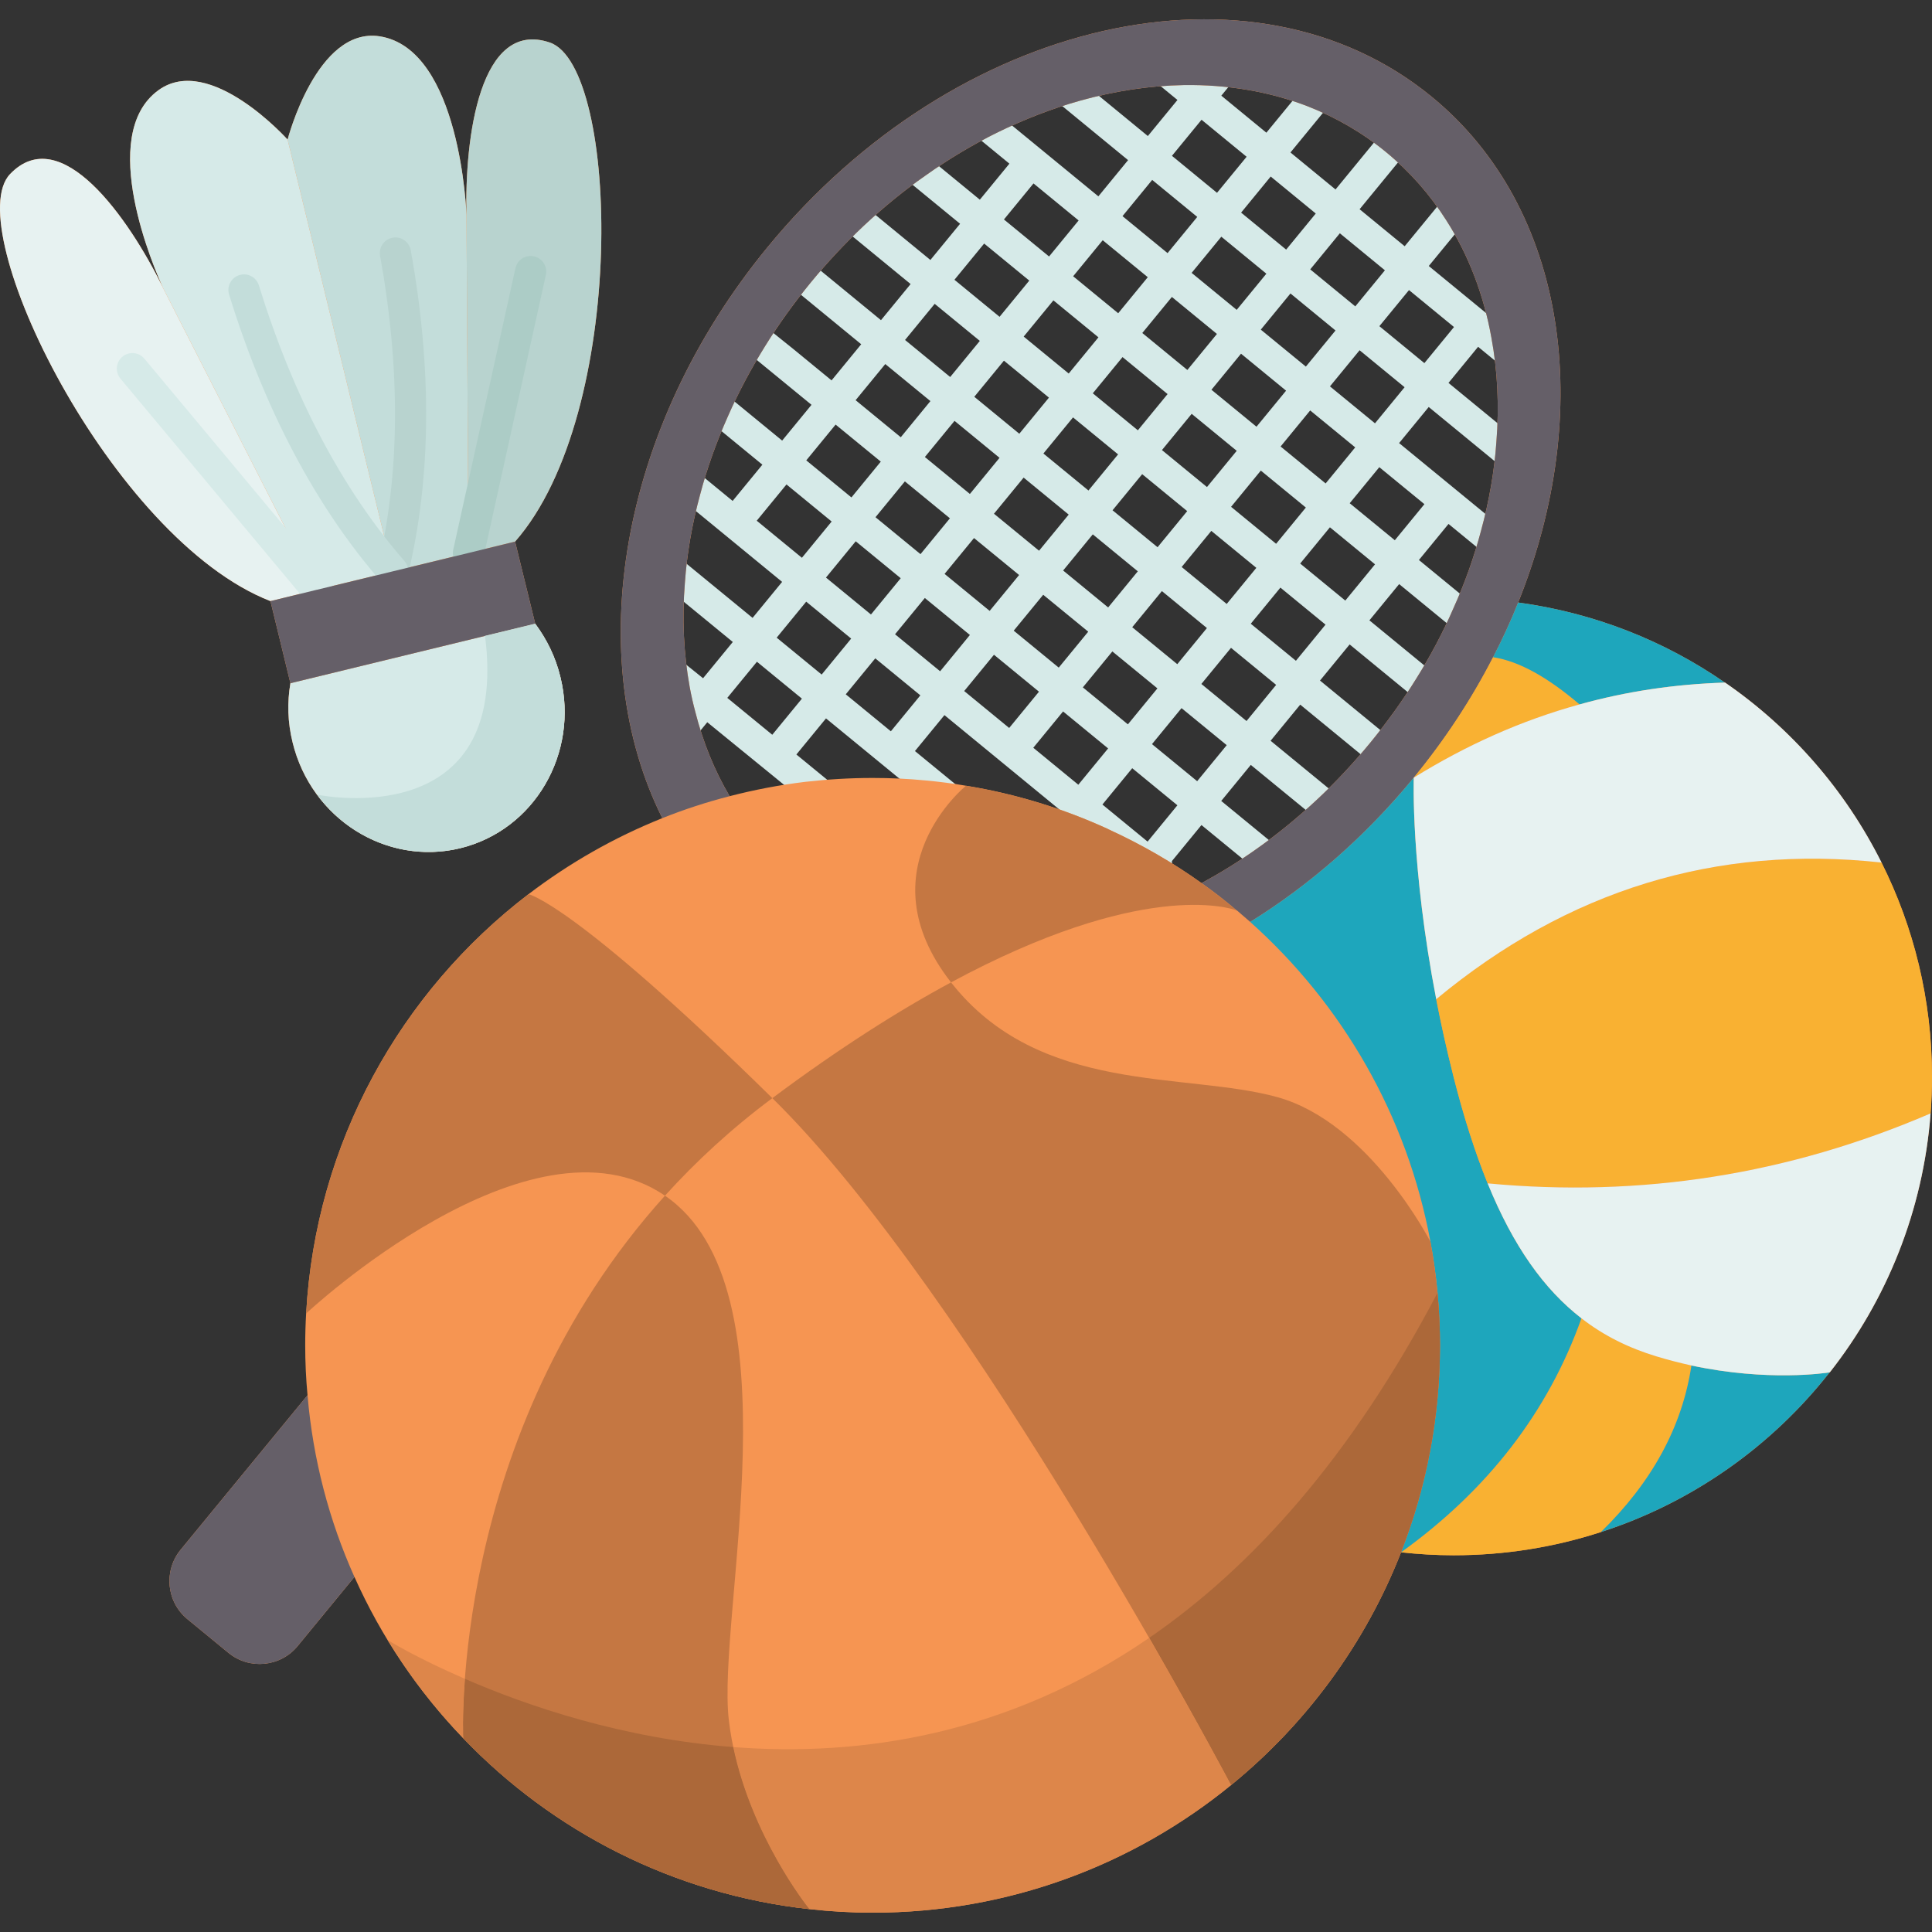
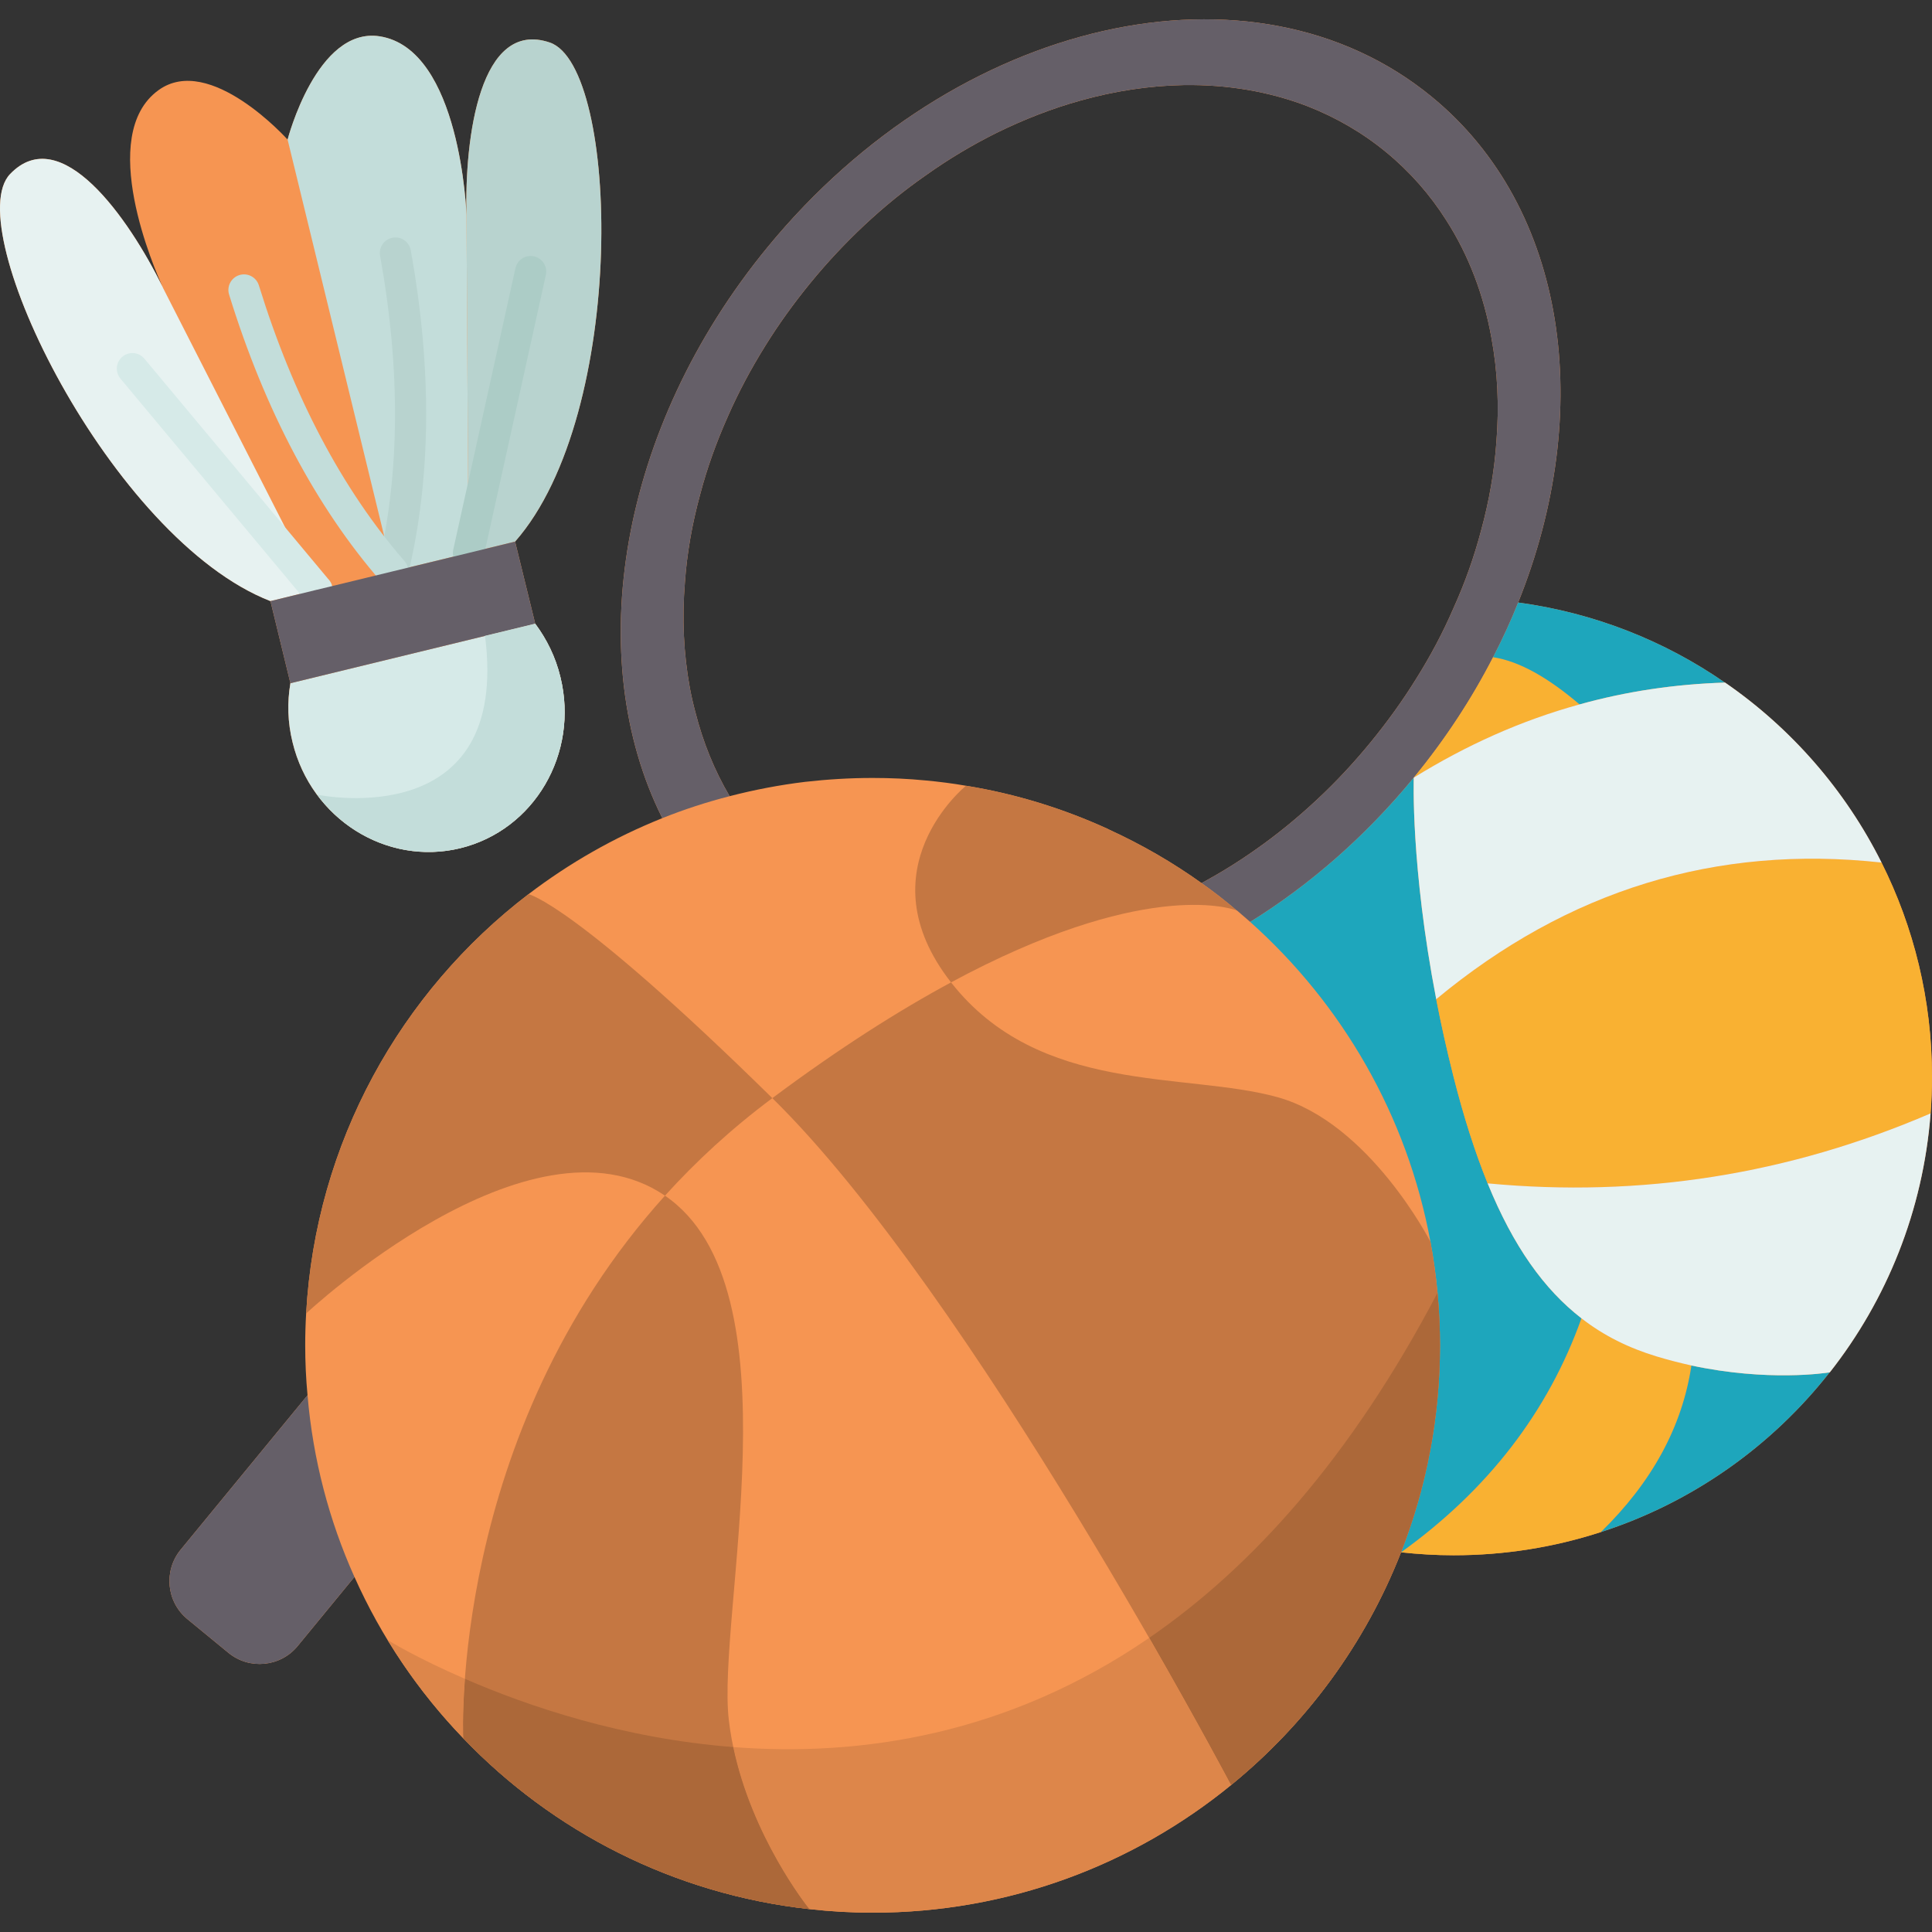
<svg xmlns="http://www.w3.org/2000/svg" width="512" height="512" viewBox="0 0 512 512" fill="none">
  <rect x="0" y="0" width="512" height="512" fill="#333333" stroke="none" />
-   <path d="M391.711 91.905L397.888 96.98L403.136 90.605L378.638 70.492L389.675 57.048L383.3 51.8L372.255 65.256L360.309 55.45L373.646 39.198L367.263 33.954L353.926 50.21L341.985 40.407L353.43 26.459L347.039 21.228L335.601 35.164L323.66 25.357L326.996 21.286C328.441 19.523 328.185 16.921 326.422 15.476C324.659 14.031 322.062 14.287 320.613 16.05L317.276 20.113L309.522 13.746L304.257 20.105L312.036 26.492L304.191 36.051L284.33 19.741L279.087 26.121L298.951 42.435L291.077 52.035L263.066 29.048L257.838 35.444L267.5 43.372L259.668 52.919L245.005 40.886L239.757 47.262L254.432 59.302L246.562 68.894L228.877 54.376L223.637 60.76L241.322 75.277L233.469 84.849L215.548 70.137L210.305 76.516L228.229 91.228L220.371 100.807L210.272 92.52L200.766 84.89L195.597 91.331L215.057 107.282L207.278 116.762L191.658 103.946L186.406 110.317L202.038 123.146L194.156 132.75L182.442 123.133L177.21 129.525L207.27 154.205L199.441 163.747L180.133 147.908L174.89 154.291L194.201 170.13L186.319 179.739L178.052 173.103L172.883 179.545L181.029 186.188L178.251 189.578L184.675 194.764L187.434 191.403L216.383 215.005L221.631 208.626L211.048 199.95L218.897 190.383L250.266 216.116L255.514 209.736L242.47 199.038L250.286 189.516L305.451 234.812L310.707 228.445L310.5 228.276L318.399 218.647L334.082 231.517L339.325 225.134L323.639 212.259L331.472 202.709L348.798 216.909L354.037 210.525L336.72 196.313L344.573 186.737L363.026 201.883L368.262 195.495L349.813 180.354L357.667 170.783L375.529 185.445L380.769 179.061L362.907 164.399L370.789 154.791L385.621 166.963L390.86 160.58L376.029 148.407L383.87 138.849L392.656 146.058L397.896 139.674L370.777 117.423L378.626 107.86L397.896 123.687L403.144 117.307L383.866 101.476L391.711 91.905ZM355.07 61.825L367.015 71.632L359.166 81.194L347.224 71.388L355.07 61.825ZM232.015 137.065L239.803 127.572L251.736 137.354L243.94 146.855L232.015 137.065ZM238.7 153.234L230.814 162.847L218.893 153.061L226.775 143.448L238.7 153.234ZM283.216 136.371L275.358 145.946L263.413 136.144L271.27 126.569L283.216 136.371ZM276.51 120.185L284.363 110.614L296.305 120.416L288.451 129.988L276.51 120.185ZM289.599 141.611L301.532 151.405L293.67 160.98L281.742 151.19L289.599 141.611ZM294.835 135.227L302.688 125.656L314.621 135.45L306.764 145.021L294.835 135.227ZM307.928 119.273L315.806 109.673L327.743 119.471L319.861 129.071L307.928 119.273ZM321.046 103.289L328.883 93.734L340.824 103.533L332.983 113.083L321.046 103.289ZM327.739 82.115L315.794 72.317L323.664 62.729L335.601 72.532L327.739 82.115ZM322.5 88.499L314.663 98.049L302.721 88.247L310.558 78.696L322.5 88.499ZM309.423 104.433L301.544 114.033L289.603 104.23L297.481 94.63L309.423 104.433ZM283.22 98.991L271.287 89.197L279.161 79.601L291.098 89.395L283.22 98.991ZM277.98 105.374L270.126 114.945L258.198 105.151L266.051 95.58L277.98 105.374ZM264.887 121.329L257.029 130.904L245.1 121.114L252.958 111.535L264.887 121.329ZM258.123 142.589L270.073 152.384L262.269 161.893L250.323 152.09L258.123 142.589ZM276.46 157.619L288.393 167.401L280.577 176.923L268.648 167.133L276.46 157.619ZM294.785 172.637L306.726 182.427L298.902 191.961L286.965 182.162L294.785 172.637ZM300.054 166.22L307.912 156.645L319.845 166.439L311.991 176.014L300.054 166.22ZM313.151 150.261L321.009 140.69L332.942 150.484L325.088 160.055L313.151 150.261ZM326.249 134.311L334.131 124.711L346.064 134.505L338.182 144.109L326.249 134.311ZM339.371 118.327L347.212 108.772L359.145 118.562L351.304 128.117L339.371 118.327ZM346.068 97.153L334.123 87.355L341.985 77.775L353.926 87.582L346.068 97.153ZM336.749 46.783L348.69 56.585L340.845 66.148L328.908 56.346L336.749 46.783ZM318.42 31.736L330.365 41.543L322.52 51.102L310.579 41.295L318.42 31.736ZM305.343 47.679L317.285 57.485L309.414 67.077L297.473 57.279L305.343 47.679ZM292.229 63.662L304.171 73.461L296.334 83.011L284.396 73.213L292.229 63.662ZM273.888 48.612L285.846 58.423L278.013 67.973L266.055 58.163L273.888 48.612ZM260.811 64.546L272.769 74.361L264.895 83.957L252.937 74.142L260.811 64.546ZM247.701 80.521L259.663 90.34L251.81 99.911L239.848 90.093L247.701 80.521ZM234.608 96.476L246.57 106.295L238.713 115.874L226.746 106.055L234.608 96.476ZM221.445 112.522L233.419 122.336L225.636 131.825L213.67 122.002L221.445 112.522ZM200.543 137.994L208.426 128.385L220.396 138.209L212.514 147.817L200.543 137.994ZM204.66 194.719L192.739 184.945L200.593 175.37L212.514 185.148L204.66 194.719ZM217.749 178.764L205.829 168.987L213.653 159.448L225.57 169.234L217.749 178.764ZM236.086 193.802L224.137 184L231.957 174.47L243.903 184.276L236.086 193.802ZM249.143 177.893L237.197 168.086L245.088 158.474L257.033 168.276L249.143 177.893ZM255.522 183.133L263.413 173.516L275.337 183.302L267.443 192.919L255.522 183.133ZM273.83 198.163L281.725 188.542L293.662 198.34L285.763 207.961L273.83 198.163ZM304.121 223.036L292.151 213.209L300.05 203.584L312.02 213.407L304.121 223.036ZM317.26 207.024L305.29 197.2L313.118 187.662L325.093 197.477L317.26 207.024ZM330.341 191.077L318.375 181.258L326.232 171.683L338.194 181.502L330.341 191.077ZM343.43 175.114L331.468 165.295L339.321 155.724L351.279 165.539L343.43 175.114ZM356.519 159.159L344.561 149.345L352.443 139.74L364.397 149.551L356.519 159.159ZM377.482 133.609L369.641 143.168L357.687 133.361L365.529 123.806L377.482 133.609ZM364.385 112.183L352.452 102.393L360.309 92.822L372.234 102.616L364.385 112.183ZM377.474 96.232L365.549 86.438L373.398 76.875L385.323 86.665L377.474 96.232Z" fill="#D6EAE8" />
  <path d="M76.961 181.058C76.094 186.096 76.218 191.422 77.539 196.749C82.453 216.981 102.355 229.533 121.968 224.785C141.581 219.995 153.473 199.722 148.518 179.448C147.238 174.121 144.884 169.373 141.829 165.285V165.244L136.502 143.525C166.397 109.543 164.25 17.63 145.71 11.271C127.171 4.954 123.124 36.417 123.62 56.938C123.62 56.938 122.133 12.923 100.58 9.619C83.939 7.101 76.218 36.995 76.218 36.995C76.218 36.995 55.614 13.996 41.988 23.906C25.472 35.88 41.038 71.514 43.103 76.056C34.019 57.64 16.099 32.123 2.679 46.12C-10.905 60.283 29.477 142.906 71.676 159.298L76.961 181.058Z" fill="#F69552" />
  <path d="M498.62 228.586C489.041 209.427 474.713 192.993 457.164 180.895H457.123C441.144 169.829 422.48 162.397 402.33 159.672C422.769 108.884 415.378 55.124 379.414 25.642C332.136 -13.171 253.312 4.666 203.392 65.529C163.836 113.715 154.297 174.412 175.521 216.818C162.721 221.938 150.829 228.751 140.052 236.968C106.194 262.857 83.649 302.785 81.13 348.081C80.965 350.889 80.883 353.696 80.883 356.545C80.883 361.005 81.089 365.423 81.502 369.8H81.461L47.85 410.719C43.308 416.293 44.093 424.51 49.667 429.093L60.526 438.012C66.101 442.595 74.359 441.769 78.901 436.195L93.93 417.903C101.032 433.8 110.818 448.252 122.751 460.639C146.452 485.372 178.576 501.971 214.499 505.935C219.991 506.554 225.565 506.885 231.222 506.885C267.269 506.885 300.342 494.208 326.232 473.068C346.092 456.882 361.783 435.658 371.28 411.379C375.822 411.875 380.488 412.164 385.195 412.164C398.821 412.164 411.951 410.017 424.256 406.012C448.452 398.208 469.51 383.26 484.87 363.689H484.912C499.983 344.53 509.645 320.87 511.627 295.064C511.874 291.843 511.998 288.622 511.998 285.319C511.998 264.921 507.167 245.639 498.62 228.586ZM396.55 117.225C396.013 124.905 394.65 132.75 392.503 140.595C390.686 147.491 388.25 154.428 385.153 161.241C382.428 167.558 379.125 173.793 375.285 179.904C371.734 185.643 367.688 191.259 363.228 196.709C358.769 202.16 354.062 207.197 349.107 211.822C343.904 216.694 338.454 221.153 332.797 225.117C328.131 228.421 323.3 231.393 318.428 234.036C314.629 231.311 310.706 228.792 306.66 226.439C302.448 224.002 298.113 221.773 293.695 219.749L293.653 219.708C281.844 214.299 269.209 210.376 255.996 208.229C252.445 207.61 248.894 207.156 245.261 206.825C240.636 206.371 235.97 206.165 231.222 206.165C225.193 206.165 219.248 206.536 213.384 207.197C206.571 208.023 199.882 209.303 193.358 210.996C189.312 204.142 186.298 196.668 184.274 188.699C183.696 186.552 183.201 184.363 182.788 182.134C181.178 173.256 180.723 163.925 181.508 154.386C182.045 146.706 183.407 138.861 185.554 131.016C187.371 124.079 189.849 117.183 192.904 110.329C195.671 104.012 198.974 97.818 202.773 91.707C206.324 85.968 210.37 80.352 214.83 74.902C219.289 69.451 224.037 64.414 228.951 59.789C234.195 54.876 239.645 50.416 245.302 46.494C251.372 42.158 257.689 38.401 264.089 35.221C271.398 31.629 278.83 28.739 286.262 26.674C295.511 24.073 304.719 22.71 313.721 22.545C325.241 22.38 336.389 24.238 346.629 28.202C354.062 31.134 361.04 35.139 367.357 40.342C373.675 45.544 379.001 51.614 383.254 58.344C389.2 67.593 393.205 78.164 395.228 89.436C396.88 98.314 397.334 107.645 396.55 117.225Z" fill="#F69552" />
  <path d="M148.52 179.448C153.475 199.722 141.583 219.995 121.97 224.785C102.357 229.533 82.455 216.981 77.541 196.749C76.22 191.422 76.096 186.096 76.963 181.058L141.831 165.285C144.886 169.373 147.24 174.121 148.52 179.448Z" fill="#D6EAE8" />
  <path d="M136.504 143.527L124.158 146.541L123.621 56.94C123.126 36.419 127.172 4.955 145.712 11.273C164.251 17.631 166.398 109.544 136.504 143.527Z" fill="#B8D3CF" />
  <path d="M104.09 151.412L76.219 36.995C76.219 36.995 83.94 7.101 100.58 9.619C122.134 12.923 123.62 56.938 123.62 56.938L124.157 146.539L104.09 151.412Z" fill="#C3DDDA" />
-   <path d="M76.219 36.998L104.09 151.414L84.022 156.287H83.981L43.31 76.513C43.227 76.348 43.145 76.224 43.103 76.059C41.039 71.517 25.472 35.883 41.989 23.909C55.614 13.999 76.219 36.998 76.219 36.998Z" fill="#D6EAE8" />
  <path d="M71.676 159.301C29.477 142.909 -10.905 60.286 2.679 46.123C16.099 32.126 34.019 57.644 43.103 76.059C43.144 76.224 43.227 76.348 43.309 76.513L83.981 156.287L71.676 159.301Z" fill="#E7F2F1" />
  <path d="M93.93 417.904L78.901 436.196C74.359 441.77 66.101 442.596 60.526 438.013L49.667 429.094C44.093 424.511 43.308 416.294 47.85 410.72L81.461 369.801H81.502C82.947 386.813 87.241 402.998 93.93 417.904Z" fill="#655F68" />
  <path d="M192.904 110.329C189.848 117.183 187.371 124.079 185.554 131.016C183.407 138.861 182.044 146.706 181.508 154.386C180.723 163.925 181.177 173.256 182.788 182.134C183.201 184.363 183.696 186.552 184.274 188.699C186.297 196.668 189.312 204.142 193.358 210.996C187.247 212.565 181.301 214.506 175.521 216.818C154.297 174.412 163.835 113.715 203.392 65.529C253.312 4.666 332.136 -13.171 379.414 25.642C415.378 55.124 422.769 108.884 402.33 159.672C400.389 164.544 398.16 169.375 395.682 174.165C390.026 185.189 383.006 195.925 374.665 206.082C361.783 221.773 347.001 234.573 331.31 244.317C330.195 243.326 329.039 242.335 327.883 241.344C327.883 241.344 327.842 241.344 327.759 241.262C327.759 241.262 327.718 241.303 327.718 241.262C324.745 238.702 321.648 236.307 318.428 234.036C323.3 231.393 328.131 228.421 332.797 225.117C338.453 221.153 343.904 216.694 349.106 211.822C354.061 207.197 358.768 202.16 363.228 196.709C367.687 191.259 371.734 185.643 375.285 179.904C379.125 173.793 382.428 167.558 385.153 161.241C388.25 154.428 390.686 147.491 392.503 140.595C394.65 132.75 396.013 124.905 396.549 117.225C397.334 107.645 396.88 98.314 395.228 89.436C393.205 78.164 389.2 67.593 383.254 58.344C379.001 51.614 373.674 45.544 367.357 40.342C361.039 35.139 354.061 31.134 346.629 28.202C336.389 24.238 325.24 22.38 313.72 22.545C304.719 22.71 295.511 24.073 286.262 26.674C278.83 28.739 271.397 31.629 264.089 35.221C257.689 38.401 251.371 42.158 245.302 46.494C239.645 50.416 234.195 54.876 228.951 59.789C224.037 64.414 219.289 69.451 214.829 74.902C210.37 80.352 206.323 85.968 202.772 91.707C198.974 97.818 195.67 104.012 192.904 110.329Z" fill="#655F68" />
  <path d="M439.039 359.476C442.177 360.425 445.274 361.21 448.247 361.87C445.811 378.098 437.801 392.797 424.257 406.01C411.953 410.015 398.822 412.162 385.196 412.162C380.489 412.162 375.823 411.873 371.281 411.378C394.321 394.82 410.26 374.134 419.096 349.359C425.083 354.025 431.689 357.246 439.039 359.476Z" fill="#F9B132" />
  <path d="M418.601 186.675C403.117 190.928 388.542 197.493 374.668 206.082C383.009 195.924 390.028 185.189 395.685 174.164C402.787 175.238 410.467 179.738 418.601 186.675Z" fill="#F9B132" />
  <path d="M457.124 180.895C443.746 181.308 430.905 183.249 418.6 186.676C410.466 179.739 402.786 175.238 395.684 174.165C398.161 169.375 400.391 164.544 402.331 159.672C422.481 162.397 441.145 169.829 457.124 180.895Z" fill="#1EA6BC" />
  <path d="M484.872 363.688C469.512 383.26 448.454 398.207 424.258 406.011C437.801 392.798 445.812 378.098 448.248 361.871C468.521 366.207 483.923 363.853 484.872 363.688Z" fill="#1EA6BC" />
  <path d="M394.239 313.603C401.052 330.326 409.228 341.722 419.096 349.361C410.26 374.135 394.322 394.822 371.282 411.379C377.93 394.367 381.605 375.869 381.605 356.545C381.605 347.172 380.737 337.964 379.086 329.087C372.933 295.641 355.674 266.077 331.312 244.317C347.003 234.573 361.785 221.772 374.668 206.082C374.668 206.082 373.801 229.453 380.614 264.797C381.852 271.239 383.38 278.134 385.197 285.319C387.922 296.096 390.936 305.469 394.239 313.603Z" fill="#1EA6BC" />
  <path d="M512 285.319C512 288.622 511.876 291.843 511.629 295.063C474.013 311.249 434.91 317.443 394.239 313.603C390.936 305.469 387.922 296.096 385.197 285.319C383.38 278.134 381.852 271.239 380.613 264.797C415.463 235.894 454.771 223.796 498.622 228.585C507.169 245.639 512 264.921 512 285.319Z" fill="#F9B132" />
  <path d="M511.628 295.062C509.646 320.869 499.984 344.529 484.913 363.688C484.913 363.688 484.913 363.688 484.871 363.688C483.922 363.853 468.52 366.206 448.246 361.871C445.274 361.21 442.177 360.426 439.039 359.476C431.689 357.246 425.082 354.026 419.095 349.36C409.227 341.721 401.051 330.325 394.238 313.602C434.91 317.442 474.012 311.248 511.628 295.062Z" fill="#E7F2F1" />
  <path d="M498.623 228.585C454.772 223.796 415.464 235.894 380.614 264.797C373.801 229.452 374.669 206.082 374.669 206.082C388.542 197.493 403.118 190.928 418.602 186.675C430.906 183.248 443.748 181.307 457.126 180.895H457.167C474.716 192.993 489.044 209.426 498.623 228.585Z" fill="#E7F2F1" />
  <path d="M318.429 234.037C321.65 236.308 324.746 238.703 327.719 241.263C325.531 240.478 302.367 233.211 252.034 260.339C228.58 230.362 255.997 208.23 255.997 208.23C269.21 210.378 281.845 214.3 293.654 219.709L293.696 219.751C298.114 221.774 302.449 224.003 306.661 226.44C310.708 228.793 314.63 231.312 318.429 234.037Z" fill="#C57742" />
  <path d="M379.087 329.089C380.739 337.966 381.606 347.174 381.606 356.547C381.606 375.871 377.931 394.369 371.284 411.381C361.787 435.66 346.096 456.883 326.235 473.069C326.235 473.069 257.445 342.797 204.676 291.019C222.555 277.682 238.328 267.731 252.036 260.34C275.489 290.276 314.22 283.999 338.581 290.771C362.984 297.584 379.087 329.089 379.087 329.089Z" fill="#C57742" />
  <path d="M193.153 455.893C196.333 482.856 213.51 504.74 214.501 505.937C178.578 501.973 146.454 485.374 122.753 460.641C122.753 460.641 118.913 380.372 176.224 316.867C211.941 341.229 189.85 428.104 193.153 455.893Z" fill="#C57742" />
  <path d="M204.674 291.018C193.815 299.111 184.401 307.824 176.225 316.866C140.509 292.505 81.133 348.082 81.133 348.082C83.651 302.786 106.196 262.858 140.055 236.969C140.055 236.969 151.946 239.198 204.674 291.018Z" fill="#C57742" />
  <path d="M84.021 160.434C83.05 160.434 82.159 160.103 81.457 159.55C81.217 159.369 81.002 159.162 80.808 158.931L31.92 100.339C30.459 98.589 30.694 95.983 32.445 94.526C34.195 93.064 36.797 93.299 38.263 95.05L86.924 153.373C87.679 154.12 88.15 155.149 88.15 156.288C88.15 158.563 86.3 160.434 84.021 160.434Z" fill="#D6EAE8" />
  <path d="M124.159 150.669C123.866 150.669 123.565 150.64 123.263 150.574C121.038 150.083 119.63 147.878 120.121 145.652L136.596 71.081C137.088 68.856 139.276 67.443 141.518 67.939C143.744 68.43 145.152 70.635 144.66 72.861L128.185 147.432C127.76 149.356 126.055 150.669 124.159 150.669Z" fill="#ACCCC6" />
  <path d="M104.092 155.542C103.769 155.542 103.443 155.505 103.117 155.427C100.9 154.89 99.537 152.66 100.074 150.443C105.991 125.945 106.21 98.136 100.726 67.792C100.322 65.549 101.812 63.402 104.054 62.994C106.309 62.568 108.444 64.08 108.852 66.322C114.538 97.806 114.286 126.759 108.101 152.38C107.643 154.275 105.954 155.542 104.092 155.542Z" fill="#B8D3CF" />
  <path d="M104.088 155.541C102.932 155.541 101.784 155.058 100.971 154.121C83.719 134.268 70.176 108.68 60.712 78.063C60.039 75.883 61.261 73.571 63.437 72.898C65.618 72.221 67.926 73.443 68.603 75.623C77.724 105.137 90.714 129.726 107.206 148.707C108.7 150.429 108.519 153.035 106.797 154.533C106.016 155.207 105.05 155.541 104.088 155.541Z" fill="#C3DDDA" />
  <path d="M84.022 156.286L104.089 151.414L124.156 146.542L136.502 143.527L141.829 165.246V165.288L76.961 181.061L71.676 159.3L83.98 156.286H84.022Z" fill="#655F68" />
  <path d="M380.946 342.629C381.401 347.212 381.607 351.878 381.607 356.544C381.607 375.868 377.932 394.366 371.284 411.378C361.787 435.657 346.097 456.88 326.236 473.066C326.236 473.066 317.772 457.045 304.559 434.046C331.604 415.466 357.947 386.438 380.946 342.629Z" fill="#AC6839" />
  <path d="M304.559 434.047C317.772 457.046 326.236 473.067 326.236 473.067C300.347 494.207 267.273 506.884 231.226 506.884C225.57 506.884 219.995 506.553 214.504 505.934C213.595 504.86 199.267 486.61 194.312 462.992C227.923 465.593 266.943 459.854 304.559 434.047Z" fill="#DD864A" />
  <path d="M194.311 462.992C199.266 486.61 213.594 504.86 214.502 505.934C178.58 501.97 146.455 485.371 122.755 460.638C122.755 460.638 122.466 454.775 123.209 444.906C139.725 452.091 164.954 460.721 194.311 462.992Z" fill="#AC6839" />
  <path d="M123.207 444.906C122.463 454.775 122.753 460.638 122.753 460.638C115.155 452.752 108.425 444.039 102.727 434.625C102.727 434.625 110.283 439.332 123.207 444.906Z" fill="#DD864A" />
  <path d="M148.519 179.448C153.474 199.722 141.583 219.995 121.97 224.785C107.353 228.336 92.612 222.266 84.023 210.581C85.716 210.953 135.224 220.532 128.535 168.506L141.83 165.285C144.886 169.373 147.239 174.121 148.519 179.448Z" fill="#C3DDDA" />
</svg>